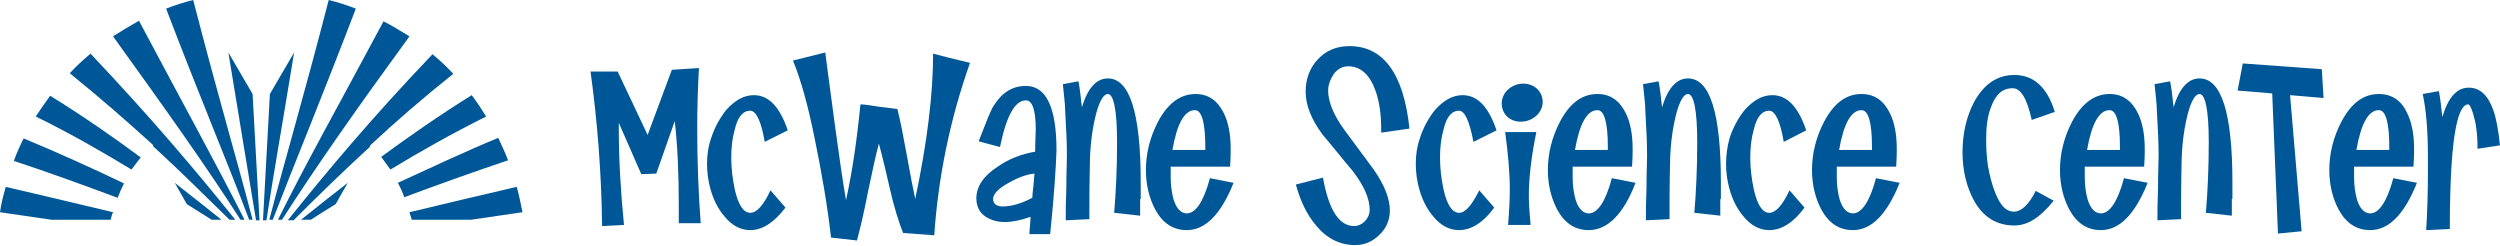
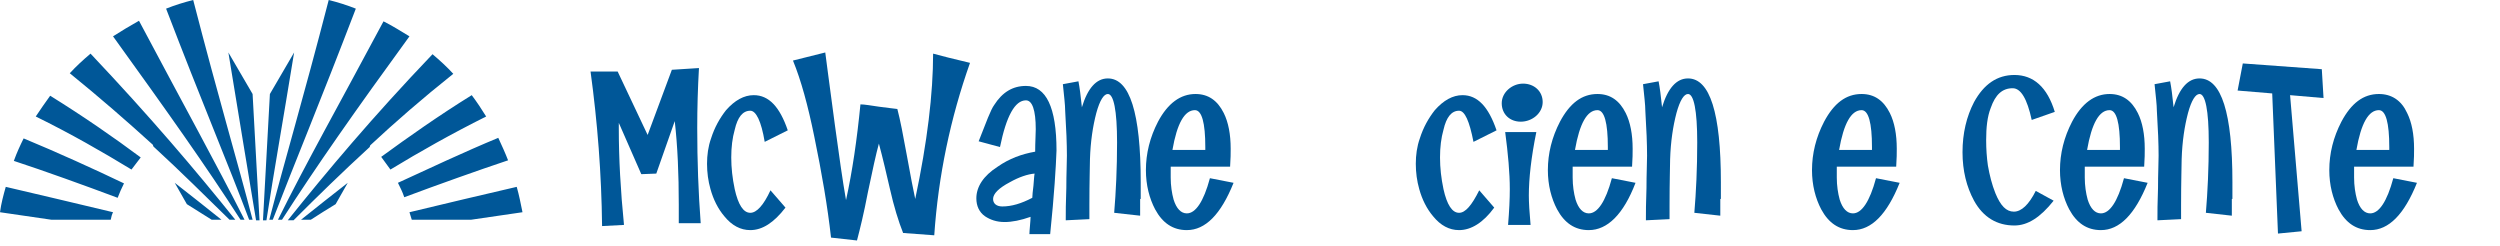
<svg xmlns="http://www.w3.org/2000/svg" version="1.1" id="Layer_1" x="0px" y="0px" viewBox="0 0 433.5 42.6" style="enable-background:new 0 0 433.5 42.6;" xml:space="preserve">
  <style type="text/css">
	.st0{fill:#005798;}
</style>
  <path class="st0" d="M51,9.1c-2,12.3-3.5,20.6-4.8,29.1h-0.6c0.4-6.7,0.7-13.3,1.2-21.9L51,9.1z M57,0c-4.5,17.4-7.6,27.7-10.3,38.1  h0.6C51.2,28,55.5,17.7,61.7,1.5C60.2,0.9,58.6,0.4,57,0z M66.5,3.7C58.7,18.3,53,28.4,48.2,38.1h0.7C54.8,28.9,61.6,19.2,71,6.3  C69.5,5.4,68.1,4.5,66.5,3.7z M64.2,25.2c4.3-4,9-8.1,14.4-12.4c-1.1-1.2-2.3-2.3-3.6-3.4c-10.5,11-18.2,20.2-25.1,28.8h1  c4.1-4.1,8.4-8.3,13.2-12.7L64.2,25.2z M67.7,29.4c5.1-3.1,10.6-6.2,16.6-9.2c-0.8-1.3-1.6-2.5-2.5-3.7c-5.8,3.6-10.9,7.2-15.7,10.7  C66.7,28,67.2,28.7,67.7,29.4z M60.3,31.7c-2.8,2.2-5.5,4.3-8.1,6.4h1.7c1.4-0.9,2.8-1.8,4.3-2.7L60.3,31.7z M89.6,32.4  c-5.2,1.2-12.8,3-18.6,4.4c0.1,0.4,0.3,0.9,0.4,1.3h10.3l8.9-1.3C90.3,35.3,90,33.8,89.6,32.4z M86.4,23.9  C80.6,26.3,74,29.4,69,31.7c0.4,0.8,0.8,1.6,1.1,2.5c5.6-2.1,12.9-4.7,18-6.4C87.6,26.5,87,25.2,86.4,23.9z M39.6,9.1  c2,12.3,3.4,20.6,4.8,29.1h0.6c-0.4-6.7-0.7-13.3-1.2-21.9L39.6,9.1z M28.8,1.5C35,17.7,39.4,28,43.2,38.1h0.6  C41.1,27.7,38,17.4,33.5,0C31.9,0.4,30.3,0.9,28.8,1.5z M19.6,6.3c9.3,12.9,16.2,22.6,22.1,31.8h0.7c-4.9-9.7-10.5-19.8-18.3-34.5  C22.5,4.5,21,5.4,19.6,6.3z M26.6,25.4c4.8,4.4,9.1,8.7,13.2,12.7h1c-6.9-8.6-14.7-17.8-25.1-28.8c-1.3,1.1-2.5,2.2-3.6,3.4  c5.3,4.3,10,8.4,14.4,12.4L26.6,25.4z M24.4,27.3c-4.7-3.5-9.9-7.1-15.7-10.7C7.9,17.7,7,19,6.2,20.2c6.1,3,11.5,6.1,16.6,9.2  C23.3,28.7,23.9,28,24.4,27.3z M32.4,35.4c1.4,0.9,2.9,1.8,4.3,2.7h1.7c-2.6-2.1-5.3-4.2-8.1-6.4L32.4,35.4z M0,36.8l8.9,1.3h10.3  c0.1-0.5,0.2-0.9,0.4-1.3C13.7,35.4,6.2,33.6,1,32.4C0.6,33.8,0.2,35.3,0,36.8z M2.4,27.9c5.2,1.7,12.4,4.3,18,6.4  c0.3-0.8,0.7-1.7,1.1-2.5c-5-2.4-11.6-5.4-17.4-7.8C3.5,25.2,2.9,26.5,2.4,27.9z" />
  <g>
    <path class="st0" d="M117.7,38.7c0-0.4,0-0.9,0-1.6v-1.6c0-5.3-0.2-10.1-0.7-14.5l-3.2,9.1l-2.6,0.1l-3.9-8.9v1   c0,5.1,0.3,10.7,0.9,16.7l-3.8,0.2c-0.1-9.1-0.8-18-2-26.8h4.7l5.2,11l4.2-11.3l4.7-0.3c-0.2,3.5-0.3,6.9-0.3,10.4   c0,5.7,0.2,11.2,0.6,16.5L117.7,38.7z" />
    <path class="st0" d="M132.6,24.6c-0.6-3.6-1.5-5.4-2.5-5.4c-1.3,0-2.2,1.1-2.7,3.3c-0.4,1.4-0.6,3-0.6,4.8c0,1.8,0.2,3.6,0.6,5.5   c0.6,2.7,1.5,4.1,2.7,4.1c1.1,0,2.3-1.3,3.5-3.9l2.6,3c-2,2.6-4,3.9-6.1,3.9c-1.7,0-3.2-0.8-4.5-2.4c-1.1-1.3-1.9-2.9-2.4-4.7   c-0.4-1.4-0.6-2.9-0.6-4.4c0-1.5,0.2-3,0.7-4.4c0.6-1.9,1.5-3.5,2.6-4.9c1.5-1.7,3.1-2.6,4.8-2.6c2.6,0,4.5,2,5.9,6.1L132.6,24.6z" />
    <path class="st0" d="M162,40.8l-5.4-0.4c-0.8-2-1.6-4.6-2.3-7.7c-0.6-2.6-1.2-5.2-1.9-7.8c-0.5,1.8-1.1,4.6-1.9,8.4   c-0.7,3.7-1.4,6.5-1.9,8.4l-4.5-0.5c-0.6-5.4-1.6-11.2-2.9-17.5c-1.1-5.4-2.3-9.8-3.7-13.2l5.6-1.4c0.1,0.6,0.6,4.8,1.7,12.8   c0.7,5.1,1.3,9.4,1.9,12.8c1.1-5,1.9-10.5,2.5-16.6c0.7,0,1.8,0.2,3.2,0.4c1.4,0.2,2.5,0.3,3.2,0.4c0.5,1.9,1,4.5,1.6,7.8   c0.7,3.9,1.2,6.4,1.5,7.8c2.1-9.9,3.1-18.3,3.1-25.2c1.4,0.4,3.5,0.9,6.4,1.6C164.8,20.5,162.7,30.5,162,40.8z" />
    <path class="st0" d="M182.1,40.6h-3.6c0-0.6,0.2-2.3,0.2-3c-1.7,0.6-3.2,0.9-4.5,0.9c-1.4,0-2.5-0.4-3.4-1c-1-0.7-1.5-1.8-1.5-3.1   c0-2,1.2-3.9,3.7-5.5c2-1.4,4.2-2.2,6.5-2.6c0-1.7,0.1-3,0.1-3.9c0-3.3-0.6-5-1.7-5c-1.9,0-3.4,2.7-4.5,8.1l-3.7-1   c1.3-3.3,2.1-5.5,2.7-6.3c1.4-2.2,3.2-3.3,5.5-3.3c3.5,0,5.3,3.7,5.3,11.2C183.1,28.9,182.8,33.8,182.1,40.6z M175.1,31.6   c-1.9,1-2.9,2-2.9,2.9c0,0.8,0.6,1.3,1.6,1.3c1.6,0,3.3-0.5,5.2-1.5c0-0.5,0.1-1.2,0.2-2.1c0.1-1,0.1-1.6,0.2-2.1   C178.2,30.2,176.7,30.7,175.1,31.6z" />
    <path class="st0" d="M197.7,34.5c0,1.3,0,2.3,0,2.9l-4.5-0.5c0.3-3.6,0.5-7.7,0.5-12.2c0-5.6-0.6-8.4-1.6-8.4c-0.7,0-1.4,1.1-2,3.3   c-0.6,2.3-1,4.9-1.1,8c0,1-0.1,3.7-0.1,8.1V38l-4.1,0.2c0-1.3,0-3.1,0.1-5.6c0-2.5,0.1-4.3,0.1-5.6c0-2-0.1-4.6-0.3-7.8   c0-1-0.2-2.6-0.4-4.6l2.7-0.5c0.2,1,0.4,2.5,0.6,4.5c1-3.3,2.5-5,4.5-5c3.8,0,5.7,6,5.7,18V34.5z" />
    <path class="st0" d="M205.8,39.9c-2.4,0-4.2-1.2-5.5-3.6c-1-1.9-1.6-4.2-1.6-6.8c0-2.9,0.7-5.7,2.1-8.4c1.7-3.2,3.9-4.8,6.5-4.8   c2.2,0,3.8,1.1,4.9,3.3c0.8,1.6,1.2,3.7,1.2,6.2c0,0.7,0,1.7-0.1,3.1H203c0,0.4,0,1.1,0,1.9c0,1.4,0.2,2.7,0.5,3.8   c0.5,1.6,1.3,2.4,2.3,2.4c1.5,0,2.9-2,4-6.1l4.1,0.8C211.7,37.2,209,39.9,205.8,39.9z M209,25.5c0-4.2-0.6-6.4-1.8-6.4   c-1.8,0-3.1,2.3-3.9,6.9h5.7V25.5z" />
-     <path class="st0" d="M239.5,23v-0.5c0-2.6-0.3-4.9-1-6.8c-1-2.8-2.6-4.2-4.7-4.2c-1,0-1.8,0.4-2.5,1.3c-0.6,0.9-1,1.9-1,2.9   c0,1.9,0.9,4.2,2.8,6.8l5.1,6.9c1.9,2.7,2.8,5.1,2.8,7.1c0,1.6-0.6,3.1-1.8,4.2c-1.2,1.2-2.6,1.8-4.2,1.8c-2.6,0-4.9-1.1-6.8-3.4   c-1.6-1.9-2.7-4.2-3.5-7.1l4.7-1.2c1,5.6,2.8,8.4,5.4,8.4c1.4,0,2.7-1.3,2.7-2.8c0-2-1-4.2-2.9-6.7c-1.8-2.1-3.5-4.3-5.3-6.4   c-1.9-2.6-2.9-5-2.9-7.4c0-2.2,0.7-4.1,2.1-5.6c1.4-1.5,3.2-2.3,5.5-2.3c5.9,0,9.4,4.8,10.4,14.3L239.5,23z" />
    <path class="st0" d="M255.5,24.6c-0.7-3.6-1.5-5.4-2.5-5.4c-1.3,0-2.2,1.1-2.7,3.3c-0.4,1.4-0.6,3-0.6,4.8c0,1.8,0.2,3.6,0.6,5.5   c0.6,2.7,1.5,4.1,2.7,4.1c1.1,0,2.2-1.3,3.5-3.9l2.6,3c-1.9,2.6-4,3.9-6.1,3.9c-1.7,0-3.2-0.8-4.5-2.4c-1.1-1.3-1.9-2.9-2.4-4.7   c-0.4-1.4-0.6-2.9-0.6-4.4c0-1.5,0.2-3,0.7-4.4c0.6-1.9,1.5-3.5,2.6-4.9c1.5-1.7,3.1-2.6,4.8-2.6c2.6,0,4.5,2,5.9,6.1L255.5,24.6z" />
    <path class="st0" d="M263.7,21.1c-1.9,0-3.3-1.3-3.3-3.2c0-1.9,1.8-3.4,3.7-3.4c1.9,0,3.4,1.3,3.4,3.2   C267.5,19.6,265.7,21.1,263.7,21.1z M265.1,33.9c0,1.2,0.1,2.9,0.3,5.1h-3.9c0.2-2.4,0.3-4.5,0.3-6.2c0-2.8-0.3-6.1-0.8-9.9h5.4   C265.5,27.3,265.1,31,265.1,33.9z" />
    <path class="st0" d="M275.5,39.9c-2.4,0-4.2-1.2-5.5-3.6c-1-1.9-1.6-4.2-1.6-6.8c0-2.9,0.7-5.7,2.1-8.4c1.7-3.2,3.8-4.8,6.5-4.8   c2.2,0,3.8,1.1,4.9,3.3c0.8,1.6,1.2,3.7,1.2,6.2c0,0.7,0,1.7-0.1,3.1h-10.3c0,0.4,0,1.1,0,1.9c0,1.4,0.2,2.7,0.5,3.8   c0.5,1.6,1.3,2.4,2.3,2.4c1.5,0,2.9-2,4-6.1l4.1,0.8C281.5,37.2,278.7,39.9,275.5,39.9z M278.8,25.5c0-4.2-0.6-6.4-1.8-6.4   c-1.8,0-3.1,2.3-3.9,6.9h5.7V25.5z" />
    <path class="st0" d="M298.3,34.5c0,1.3,0,2.3,0,2.9l-4.5-0.5c0.3-3.6,0.5-7.7,0.5-12.2c0-5.6-0.6-8.4-1.6-8.4c-0.7,0-1.4,1.1-2,3.3   c-0.6,2.3-1,4.9-1.1,8c0,1-0.1,3.7-0.1,8.1V38l-4.1,0.2c0-1.3,0-3.1,0.1-5.6c0-2.5,0.1-4.3,0.1-5.6c0-2-0.1-4.6-0.3-7.8   c0-1-0.2-2.6-0.4-4.6l2.7-0.5c0.2,1,0.4,2.5,0.6,4.5c1-3.3,2.5-5,4.5-5c3.8,0,5.7,6,5.7,18V34.5z" />
-     <path class="st0" d="M309.3,24.6c-0.6-3.6-1.5-5.4-2.5-5.4c-1.3,0-2.2,1.1-2.7,3.3c-0.4,1.4-0.6,3-0.6,4.8c0,1.8,0.2,3.6,0.6,5.5   c0.6,2.7,1.5,4.1,2.7,4.1c1.1,0,2.3-1.3,3.5-3.9l2.6,3c-1.9,2.6-4,3.9-6.1,3.9c-1.7,0-3.2-0.8-4.5-2.4c-1.1-1.3-1.9-2.9-2.4-4.7   c-0.4-1.4-0.6-2.9-0.6-4.4c0-1.5,0.2-3,0.6-4.4c0.6-1.9,1.5-3.5,2.6-4.9c1.5-1.7,3.1-2.6,4.8-2.6c2.6,0,4.5,2,5.9,6.1L309.3,24.6z" />
    <path class="st0" d="M321.3,39.9c-2.4,0-4.2-1.2-5.5-3.6c-1-1.9-1.6-4.2-1.6-6.8c0-2.9,0.7-5.7,2.1-8.4c1.7-3.2,3.8-4.8,6.5-4.8   c2.2,0,3.8,1.1,4.9,3.3c0.8,1.6,1.2,3.7,1.2,6.2c0,0.7,0,1.7-0.1,3.1h-10.3c0,0.4,0,1.1,0,1.9c0,1.4,0.2,2.7,0.5,3.8   c0.5,1.6,1.3,2.4,2.3,2.4c1.5,0,2.9-2,4-6.1l4.1,0.8C327.2,37.2,324.5,39.9,321.3,39.9z M324.6,25.5c0-4.2-0.6-6.4-1.8-6.4   c-1.8,0-3.1,2.3-3.9,6.9h5.7V25.5z" />
    <path class="st0" d="M352.3,20.8c-0.8-3.7-1.9-5.5-3.3-5.5c-1.8,0-3,1.1-3.8,3.4c-0.6,1.5-0.8,3.4-0.8,5.6c0,1.5,0.1,3,0.3,4.4   c0.3,1.7,0.7,3.3,1.3,4.8c0.9,2.2,1.9,3.2,3.2,3.2c1.3,0,2.6-1.2,3.8-3.6l3.1,1.7c-2.3,2.9-4.5,4.3-6.8,4.3c-3,0-5.4-1.4-7-4.3   c-1.3-2.4-2-5.2-2-8.4c0-3.3,0.7-6.2,2-8.7c1.7-3.1,4-4.7,7-4.7c3.3,0,5.7,2.1,7,6.4L352.3,20.8z" />
    <path class="st0" d="M364.3,39.9c-2.4,0-4.2-1.2-5.5-3.6c-1-1.9-1.6-4.2-1.6-6.8c0-2.9,0.7-5.7,2.1-8.4c1.7-3.2,3.9-4.8,6.5-4.8   c2.2,0,3.8,1.1,4.9,3.3c0.8,1.6,1.2,3.7,1.2,6.2c0,0.7,0,1.7-0.1,3.1h-10.3c0,0.4,0,1.1,0,1.9c0,1.4,0.2,2.7,0.5,3.8   c0.5,1.6,1.3,2.4,2.3,2.4c1.5,0,2.9-2,4-6.1l4.1,0.8C370.2,37.2,367.5,39.9,364.3,39.9z M367.6,25.5c0-4.2-0.6-6.4-1.8-6.4   c-1.8,0-3.1,2.3-3.9,6.9h5.7V25.5z" />
    <path class="st0" d="M387,34.5c0,1.3,0,2.3,0,2.9l-4.5-0.5c0.3-3.6,0.5-7.7,0.5-12.2c0-5.6-0.6-8.4-1.6-8.4c-0.7,0-1.4,1.1-2,3.3   c-0.6,2.3-1,4.9-1.1,8c0,1-0.1,3.7-0.1,8.1V38l-4.1,0.2c0-1.3,0-3.1,0.1-5.6c0-2.5,0.1-4.3,0.1-5.6c0-2-0.1-4.6-0.3-7.8   c0-1-0.2-2.6-0.4-4.6l2.7-0.5c0.2,1,0.4,2.5,0.6,4.5c1-3.3,2.5-5,4.5-5c3.8,0,5.7,6,5.7,18V34.5z" />
    <path class="st0" d="M397.1,16.5l2,23.6l-4.1,0.4l-1-24.3l-6-0.5l0.9-4.7l13.7,1l0.3,5L397.1,16.5z" />
    <path class="st0" d="M411,39.9c-2.4,0-4.2-1.2-5.5-3.6c-1-1.9-1.6-4.2-1.6-6.8c0-2.9,0.7-5.7,2.1-8.4c1.7-3.2,3.8-4.8,6.5-4.8   c2.2,0,3.9,1.1,4.9,3.3c0.8,1.6,1.2,3.7,1.2,6.2c0,0.7,0,1.7-0.1,3.1h-10.3c0,0.4,0,1.1,0,1.9c0,1.4,0.2,2.7,0.5,3.8   c0.5,1.6,1.3,2.4,2.3,2.4c1.5,0,2.9-2,4-6.1l4.1,0.8C416.9,37.2,414.2,39.9,411,39.9z M414.3,25.5c0-4.2-0.6-6.4-1.8-6.4   c-1.8,0-3.1,2.3-3.9,6.9h5.7V25.5z" />
-     <path class="st0" d="M429.6,25.8c0-0.9,0-2.3-0.3-4.2c-0.5-2.4-1-3.5-1.3-3.5c-2.1,0-3.2,7.2-3.2,21.6l-4.1,0.2   c0.2-3.3,0.3-6.7,0.3-10v-2.8c0-4.4-0.3-8-0.9-10.8l2.8-0.5c0.2,1,0.4,2.5,0.6,4.5c1-3.4,2.5-5.1,4.6-5.1c1.9,0,3.3,1.3,4.2,3.8   c0.5,1.3,0.9,3.4,1.2,6.2L429.6,25.8z" />
  </g>
</svg>